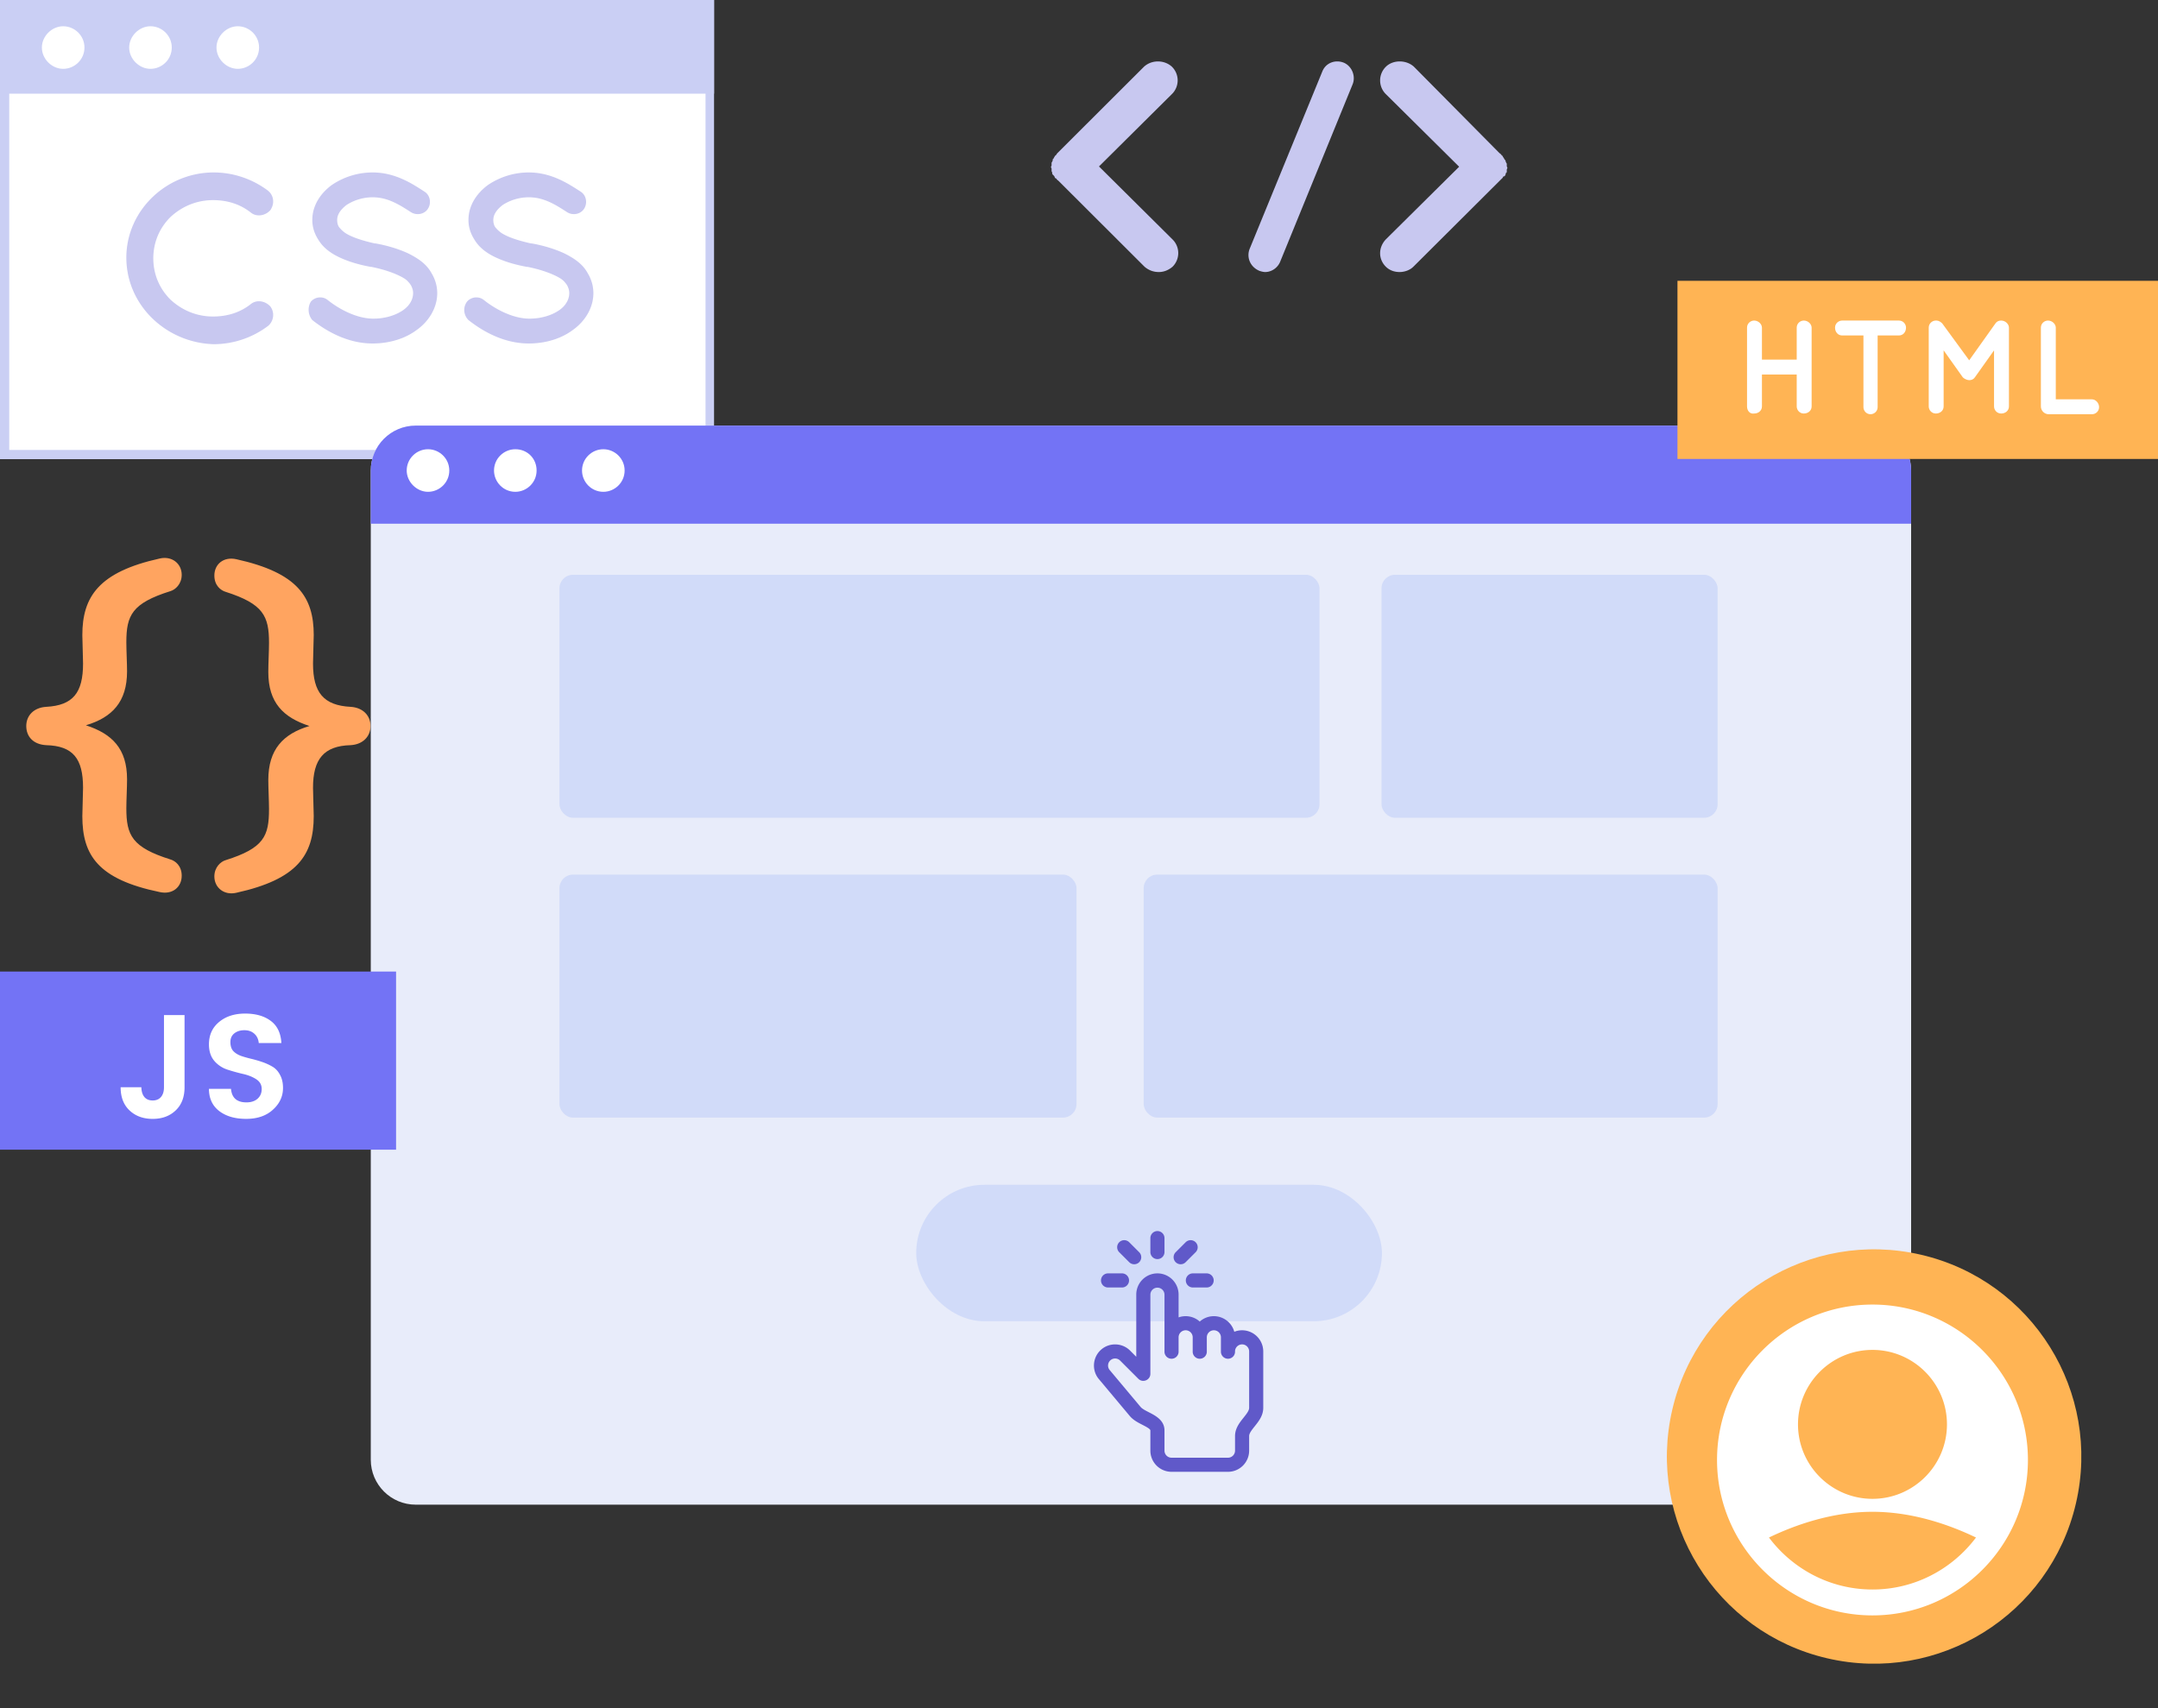
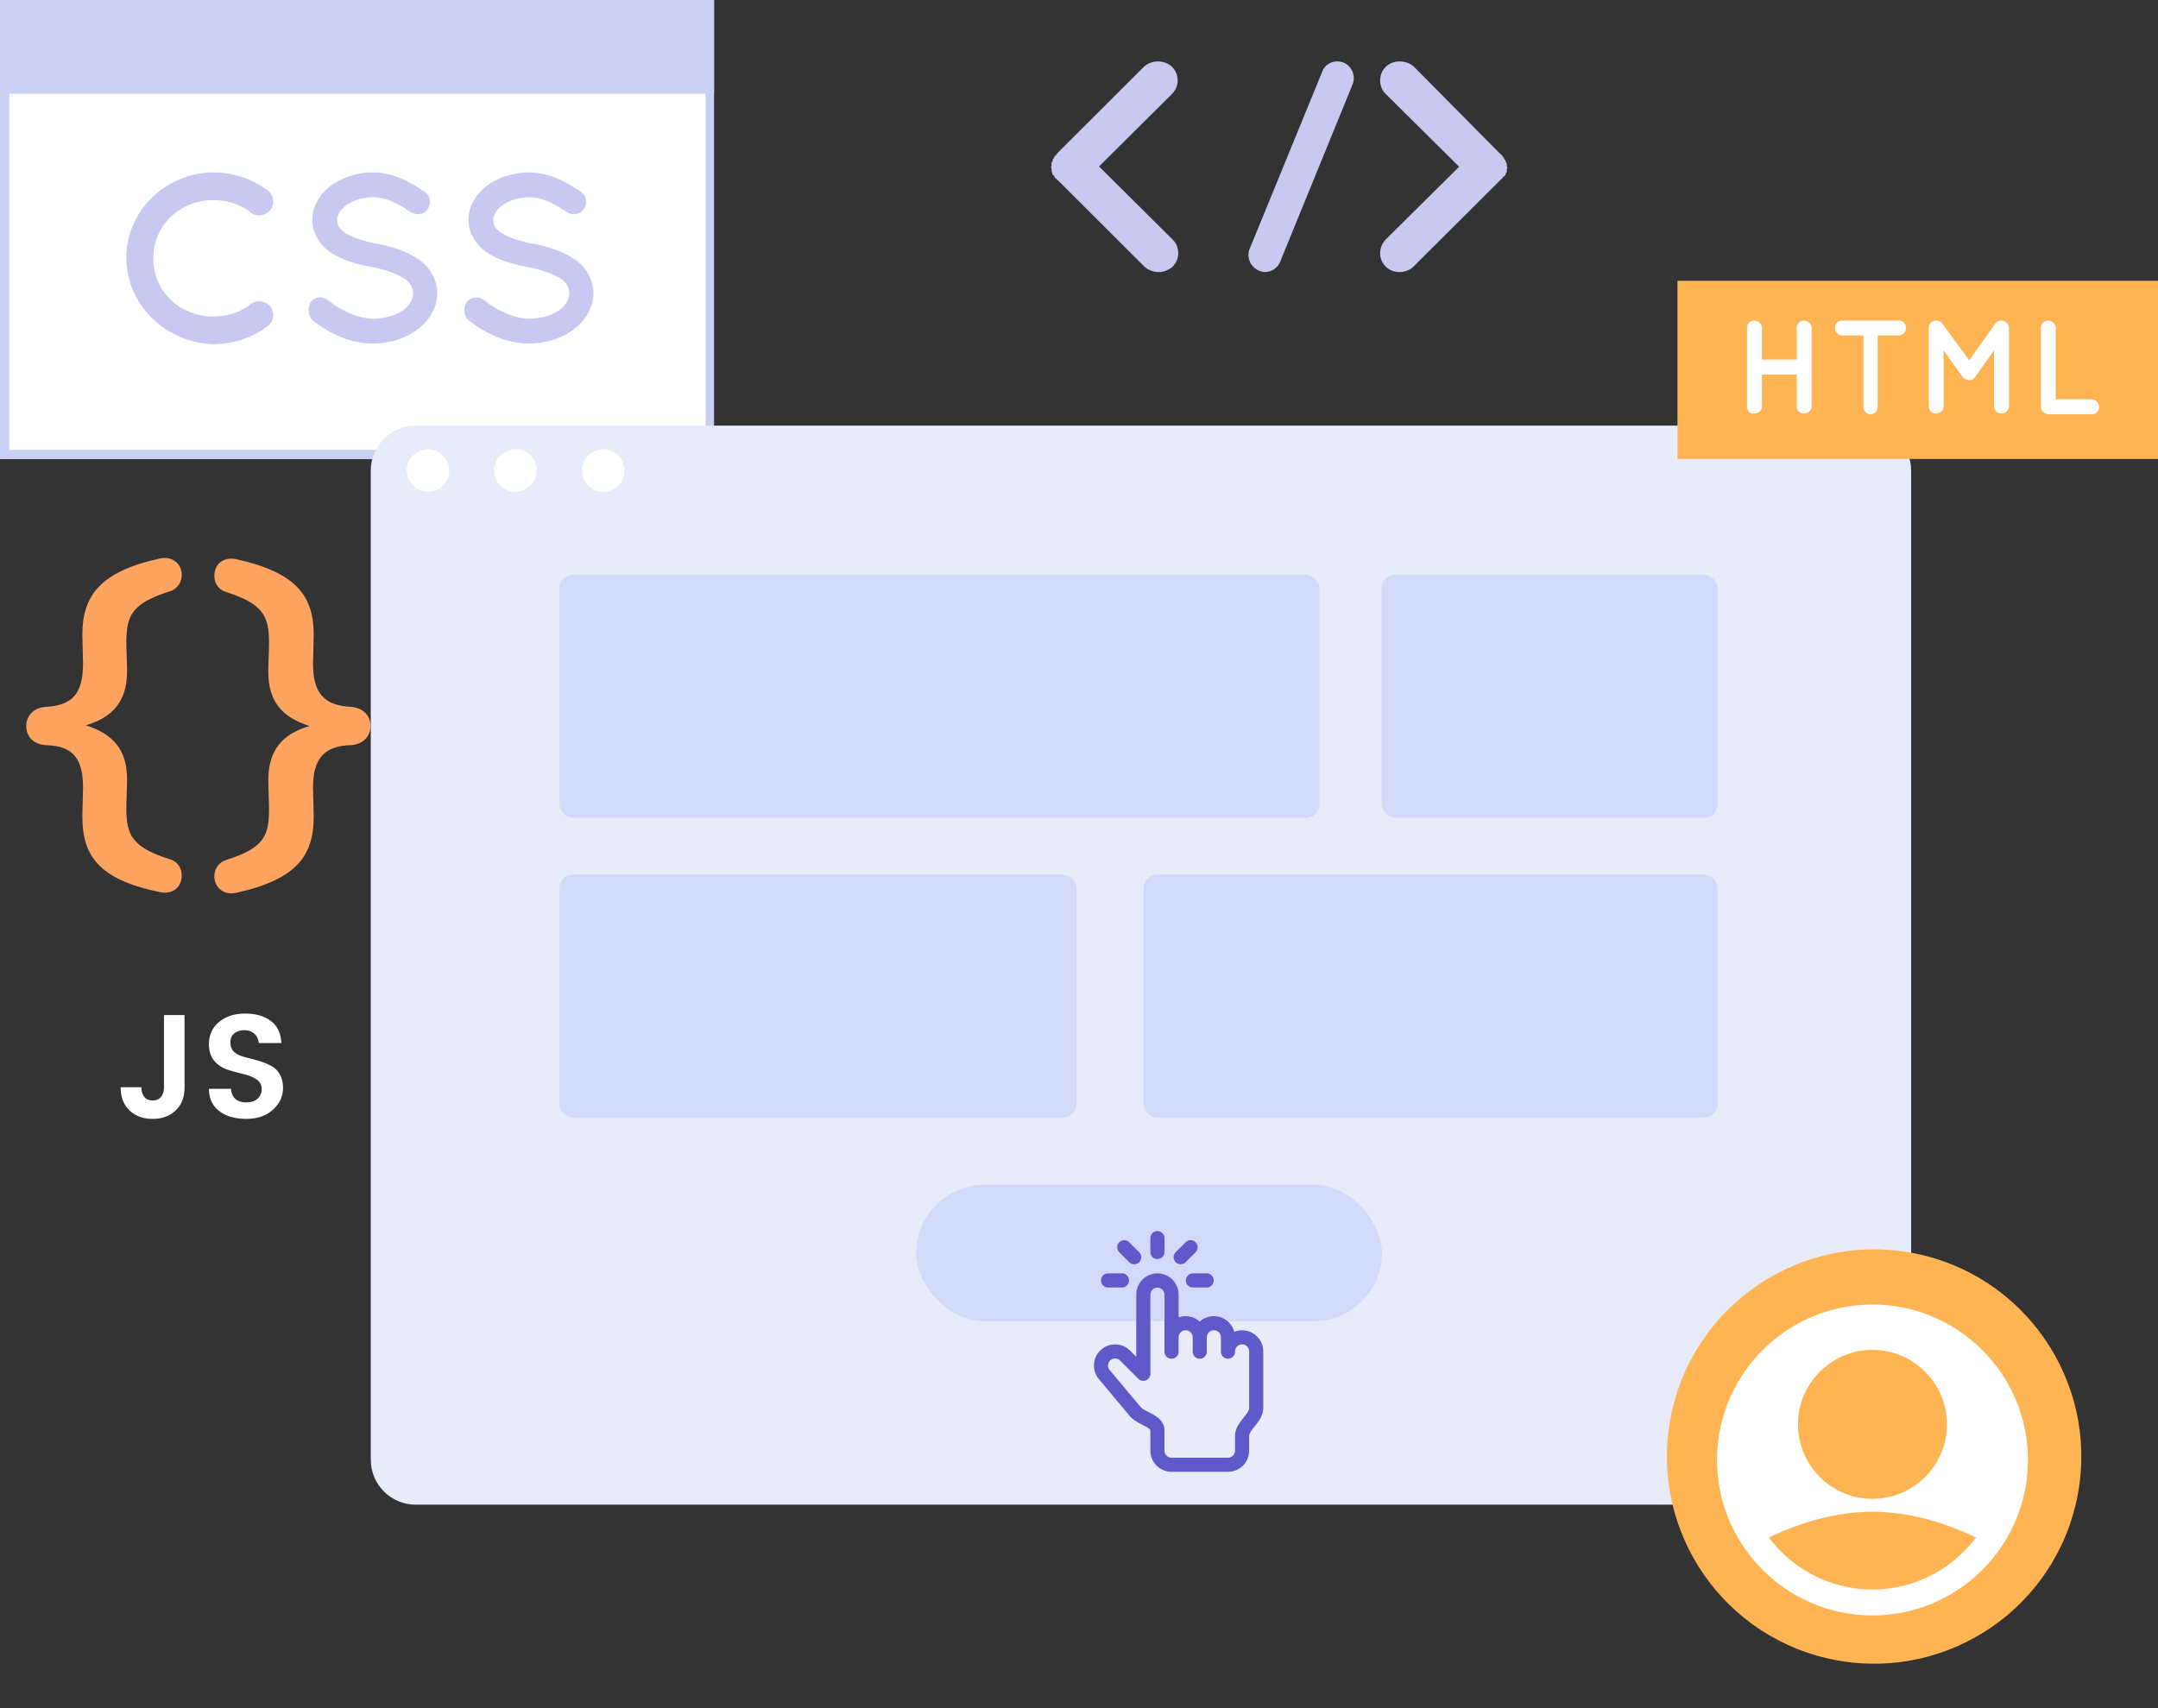
<svg xmlns="http://www.w3.org/2000/svg" width="480" height="380" fill="none">
  <rect width="100%" height="100%" fill="#333333" stroke="none" />
  <path d="M18.314 181.56c0-1.263.158-4.895.158-6.315 0-6.473-2.21-9.315-8.21-9.473-2.842-.158-4.42-1.895-4.42-4.263s1.736-4.105 4.42-4.263c6-.315 8.21-3.157 8.21-9.63 0-1.421-.158-5.052-.158-6.315 0-8.526 3.63-14.051 17.208-17.051 2.684-.632 4.895 1.105 4.895 3.631 0 2.053-1.421 3.316-2.526 3.631-8.526 2.684-9.789 5.368-9.789 11.368 0 1.736.158 4.736.158 6.473 0 6.788-3.315 10.262-9.157 11.998 5.842 1.895 9.157 5.21 9.157 11.999 0 1.895-.158 4.736-.158 6.473 0 5.999 1.263 8.683 9.789 11.367 1.105.316 2.526 1.421 2.526 3.631 0 2.527-2.053 4.263-4.895 3.632-13.735-2.842-17.208-8.21-17.208-16.893zm51.468-40.259c0 1.263-.158 4.894-.158 6.315 0 6.473 2.368 9.315 8.368 9.63 2.684.158 4.42 1.895 4.42 4.263s-1.736 4.105-4.42 4.263c-6 .158-8.368 3.157-8.368 9.472 0 1.421.158 5.053.158 6.316 0 8.683-3.631 14.051-17.209 17.05-2.684.632-4.894-1.105-4.894-3.631 0-2.052 1.421-3.315 2.526-3.631 8.526-2.684 9.63-5.368 9.63-11.367 0-1.737-.157-4.737-.157-6.473 0-6.789 3.315-10.262 9.157-11.999-5.842-1.895-9.157-5.21-9.157-11.999 0-1.894.158-4.736.158-6.473 0-5.999-1.263-8.683-9.63-11.367-1.106-.316-2.527-1.421-2.527-3.631 0-2.526 2.053-4.263 4.894-3.631 13.578 2.999 17.21 8.367 17.21 16.893z" fill="#FFA460" />
  <path d="M260.791 53.251a4.263 4.263 0 010 6.1c-.923.78-1.978 1.169-3.032 1.169-1.186 0-2.241-.39-3.164-1.169L235.35 40.144c-.263-.13-.263-.26-.395-.39s-.264-.13-.264-.13c-.132-.259-.132-.389-.263-.518l-.264-.26c-.132-.13-.132-.39-.132-.39 0-.259-.132-.259-.132-.389v-.519c0-.13-.131-.26-.131-.39s.131-.259.131-.389v-.519c0-.13.132-.26.132-.26.132-.259.132-.389.132-.519s.132-.13.132-.13c.132-.259.263-.519.395-.648 0 0 0-.13.132-.13.132-.13.264-.39.396-.52l19.245-19.208c1.713-1.557 4.481-1.557 6.195 0a4.261 4.261 0 010 6.1l-16.213 16.094 16.345 16.223zm17.191 2.052l16.132-39.382c.762-1.956 2.922-2.738 4.827-1.956 1.779.783 2.668 3 1.906 4.825l-16.133 39.512c-.635 1.435-2.032 2.217-3.303 2.217-.381 0-.889-.13-1.27-.26-2.159-.913-2.921-3.13-2.159-4.956zm56.243-15.738l-.53.52-19.335 19.263c-.794.78-1.986 1.171-3.046 1.171-1.192 0-2.251-.39-3.046-1.171-1.721-1.692-1.721-4.295 0-6.117l16.289-16.139-16.289-16.138a4.269 4.269 0 010-6.117c1.589-1.562 4.503-1.562 6.225 0l19.07 19.262c.265.13.397.39.53.52.132 0 .132.13.132.13.132.26.265.391.397.651 0 .13.133.13.133.13.132.26.132.391.265.651 0 .13.132.13.132.26v.521c0 .13.132.26.132.39s-.132.26-.132.391v.52c0 .13-.132.13-.132.13-.133.261-.133.521-.265.651 0 .13-.133.13-.133.26-.132-.26-.265 0-.397.261z" fill="#C8C8F0" />
  <path d="M157.878.947H.947v100.095h156.931V.947z" fill="#fff" />
  <path d="M158.825 102.147H0V0h158.825v102.147zM2.052 100.095h154.879V2.052H2.052v98.043z" fill="#CACFF4" />
  <path d="M157.878.947H.947v18.945h156.931V.947z" fill="#CACFF4" />
  <path d="M158.825 20.84H0V0h158.825v20.84zM2.052 18.945h154.879V2.052H2.052v16.893z" fill="#CACFF4" />
-   <path d="M18.787 10.578c0 2.684-2.21 4.737-4.736 4.737s-4.737-2.21-4.737-4.737c0-2.526 2.21-4.736 4.737-4.736 2.526 0 4.736 2.052 4.736 4.736zm19.419 0c0 2.684-2.21 4.736-4.736 4.736s-4.737-2.21-4.737-4.736 2.21-4.737 4.737-4.737c2.526 0 4.736 2.053 4.736 4.737zm19.419 0c0 2.684-2.21 4.736-4.736 4.736s-4.737-2.21-4.737-4.736 2.21-4.737 4.737-4.737c2.526 0 4.736 2.053 4.736 4.737z" fill="#fff" />
  <path d="M28.102 57.31c0-10.42 8.842-18.946 19.42-18.946 4.578 0 8.84 1.579 12.156 4.105 1.263 1.105 1.421 2.842.474 4.263-1.105 1.263-3 1.579-4.263.631-2.368-1.894-5.21-2.841-8.525-2.841-3.631 0-6.947 1.42-9.473 3.789-2.368 2.368-3.79 5.525-3.79 9.157 0 3.63 1.422 6.788 3.79 9.156 2.526 2.369 5.842 3.79 9.473 3.79 3.315 0 6.157-.948 8.525-2.842 1.263-.948 3.158-.632 4.263.631.947 1.263.79 3.158-.474 4.263a20.133 20.133 0 01-12.156 4.105c-10.578-.316-19.42-8.683-19.42-19.261zm41.048 9.788c.948-1.106 2.685-1.263 3.79-.316 2.368 1.894 6.315 4.105 10.104 4.105 2.684 0 5.052-.79 6.631-1.895 1.579-1.105 2.21-2.526 2.21-3.789 0-.632-.157-1.105-.473-1.737-.316-.473-.79-1.105-1.579-1.578-1.579-.948-4.105-1.895-7.262-2.526h-.158c-2.526-.474-4.737-1.106-6.79-2.053-2.052-.947-3.788-2.21-4.893-4.105-.79-1.263-1.263-2.684-1.263-4.262 0-3.158 1.736-5.842 4.262-7.736a16.149 16.149 0 019.157-2.842c5.052 0 8.842 2.526 11.525 4.263 1.263.789 1.58 2.526.79 3.789-.79 1.263-2.526 1.578-3.79.789-2.683-1.737-5.21-3.316-8.525-3.316-2.368 0-4.42.79-5.841 1.737-1.421 1.105-2.053 2.21-2.053 3.316 0 .631.158 1.105.316 1.42.316.474.79.948 1.421 1.421 1.421.948 3.79 1.737 6.631 2.369h.158c2.684.473 5.21 1.263 7.262 2.21 2.21 1.105 4.105 2.368 5.21 4.42a8.487 8.487 0 011.263 4.421c0 3.316-1.894 6.315-4.578 8.21-2.526 1.894-6 3-9.789 3-5.683 0-10.42-2.842-13.42-5.21-.947-1.106-1.104-2.842-.315-4.105zm34.735 0c.947-1.106 2.684-1.263 3.789-.316 2.368 1.894 6.315 4.105 10.104 4.105 2.684 0 5.052-.79 6.631-1.895 1.579-1.105 2.21-2.526 2.21-3.789 0-.632-.158-1.105-.473-1.737-.316-.473-.79-1.105-1.579-1.578-1.579-.948-4.105-1.895-7.263-2.526h-.158c-2.526-.474-4.736-1.106-6.788-2.053-2.053-.947-3.789-2.21-4.895-4.105-.789-1.263-1.263-2.684-1.263-4.262 0-3.158 1.737-5.842 4.263-7.736a16.15 16.15 0 019.157-2.842c5.052 0 8.841 2.526 11.525 4.263 1.263.789 1.579 2.526.79 3.789-.79 1.263-2.526 1.578-3.789.789-2.684-1.737-5.21-3.316-8.526-3.316-2.368 0-4.421.79-5.841 1.737-1.421 1.105-2.053 2.21-2.053 3.316 0 .631.158 1.105.316 1.42.316.474.789.948 1.421 1.421 1.421.948 3.789 1.737 6.631 2.369h.158c2.684.473 5.21 1.263 7.262 2.21 2.21 1.105 4.105 2.368 5.21 4.42a8.49 8.49 0 011.263 4.421c0 3.316-1.895 6.315-4.578 8.21-2.527 1.894-6 3-9.789 3-5.684 0-10.42-2.842-13.42-5.21-1.105-1.106-1.263-2.842-.315-4.105z" fill="#C8C8F0" />
  <path d="M277.865 296.969c0 2.684-2.211 4.736-4.737 4.736-2.683 0-4.736-2.21-4.736-4.736 0-2.684 2.21-4.737 4.736-4.737 2.684 0 4.737 2.053 4.737 4.737z" fill="#A6A6A6" />
  <path d="M297.441 296.968c0 2.684-2.21 4.737-4.736 4.737-2.684 0-4.736-2.211-4.736-4.737 0-2.684 2.21-4.736 4.736-4.736s4.736 2.052 4.736 4.736z" fill="#EBEBEB" />
  <path d="M316.861 296.968c0 2.684-2.21 4.737-4.736 4.737-2.684 0-4.737-2.211-4.737-4.737 0-2.684 2.21-4.736 4.737-4.736 2.526 0 4.736 2.052 4.736 4.736z" fill="#fff" />
  <path d="M415.088 94.684H92.471c-5.523 0-10 4.477-10 10v220.05c0 5.523 4.477 10 10 10h322.617c5.523 0 10-4.477 10-10v-220.05c0-5.523-4.477-10-10-10z" fill="#E8ECFA" />
-   <path d="M415.088 94.684H92.471c-5.523 0-10 4.477-10 10v11.822h342.617v-11.822c0-5.523-4.477-10-10-10z" fill="#7373F5" />
  <path d="M99.937 104.674c0 2.684-2.21 4.736-4.736 4.736s-4.737-2.21-4.737-4.736c0-2.684 2.21-4.737 4.737-4.737 2.526 0 4.736 2.053 4.736 4.737zm19.419 0c0 2.684-2.21 4.736-4.736 4.736-2.684 0-4.736-2.21-4.736-4.736 0-2.684 2.21-4.737 4.736-4.737 2.684 0 4.736 2.053 4.736 4.737zm19.577 0c0 2.684-2.211 4.736-4.737 4.736-2.684 0-4.736-2.21-4.736-4.736 0-2.684 2.21-4.737 4.736-4.737s4.737 2.053 4.737 4.737z" fill="#fff" />
  <path d="M480 62.471H373.116V102.1H480V62.471z" fill="#FFB454" />
  <path d="M388.589 90.415V72.891c0-.948.789-1.579 1.579-1.579.947 0 1.736.79 1.736 1.579v7.104h7.736v-7.104c0-.948.79-1.579 1.579-1.579.947 0 1.737.79 1.737 1.579v17.524c0 .947-.79 1.579-1.737 1.579-.947 0-1.579-.79-1.579-1.579v-7.104h-7.736v7.104c0 .947-.789 1.579-1.736 1.579-.948.158-1.579-.632-1.579-1.579zm33.786-15.788h-4.737v15.946c0 .947-.789 1.579-1.579 1.579-.947 0-1.578-.79-1.578-1.579V74.627h-4.737c-.947 0-1.578-.789-1.578-1.736 0-.948.789-1.579 1.578-1.579h12.631c.947 0 1.578.79 1.578 1.579 0 .947-.631 1.736-1.578 1.736zm24.471-1.737v17.525c0 .947-.79 1.579-1.737 1.579-.947 0-1.579-.79-1.579-1.579V77.943l-4.262 6c-.316.473-.79.63-1.263.63-.474 0-1.105-.315-1.421-.63l-4.263-6v12.472c0 .947-.789 1.579-1.737 1.579-.947 0-1.578-.79-1.578-1.579V72.891c0-.948.789-1.579 1.578-1.579h.158c.474 0 .948.316 1.263.632l6 8.21 5.841-8.21c.316-.474.79-.632 1.263-.632.947 0 1.737.79 1.737 1.579zm7.104 17.525V72.891c0-.948.79-1.579 1.579-1.579.947 0 1.737.79 1.737 1.579v15.945h8.052c.789 0 1.578.79 1.578 1.737 0 .947-.789 1.579-1.578 1.579h-9.631c-.947 0-1.737-.79-1.737-1.737z" fill="#fff" />
-   <path d="M88.096 216.135H0v39.628h88.096v-39.628z" fill="#7373F5" />
  <path d="M461.736 334.484c5.778-24.788-9.633-49.565-34.42-55.343-24.787-5.778-49.565 9.633-55.343 34.42-5.777 24.788 9.633 49.565 34.421 55.343 24.787 5.778 49.565-9.633 55.342-34.42z" fill="#FFB454" />
  <path d="M416.492 290.218c-19.064 0-34.575 15.511-34.575 34.575 0 19.065 15.511 34.575 34.575 34.575 19.064 0 34.575-15.51 34.575-34.575 0-19.064-15.511-34.575-34.575-34.575zm0 10.085c9.135 0 16.567 7.432 16.567 16.567s-7.432 16.567-16.567 16.567-16.567-7.432-16.567-16.567 7.432-16.567 16.567-16.567zm0 53.303c-9.415 0-17.763-4.559-23.024-11.563 5.764-2.774 13.995-5.725 23.024-5.725 9.03 0 17.261 2.952 23.024 5.724-5.261 7.005-13.609 11.564-23.024 11.564zM36.473 241.865v-16.054h4.576v16.054c0 2.206-.665 3.932-1.994 5.177-1.307 1.245-3.007 1.868-5.098 1.868-2.092 0-3.802-.623-5.131-1.868-1.329-1.245-1.994-2.971-1.994-5.177h4.608c.022.94.251 1.671.687 2.196.435.502 1.046.753 1.83.753s1.394-.251 1.83-.753c.458-.525.686-1.256.686-2.196zm17.881-12.68c-.915 0-1.667.241-2.255.721-.567.459-.85 1.103-.85 1.933 0 .83.207 1.486.621 1.966.436.459 1.002.819 1.7 1.081.697.241 1.46.459 2.287.656.828.196 1.656.437 2.484.721.828.283 1.59.633 2.288 1.048.697.415 1.252 1.027 1.666 1.835.436.786.654 1.747.654 2.883 0 1.879-.752 3.495-2.255 4.849-1.482 1.355-3.464 2.032-5.948 2.032-2.462 0-4.456-.579-5.98-1.737-1.526-1.179-2.288-2.829-2.288-4.947h4.902c.174 2.009 1.318 3.014 3.431 3.014 1.046 0 1.874-.273 2.484-.819.61-.546.915-1.267.915-2.163 0-.917-.403-1.638-1.21-2.162-.805-.524-1.786-.917-2.94-1.18a42.18 42.18 0 01-3.432-.95 6.488 6.488 0 01-2.941-1.933c-.806-.939-1.21-2.173-1.21-3.702 0-2.075.752-3.735 2.256-4.981 1.503-1.245 3.431-1.867 5.784-1.867 2.375 0 4.281.546 5.72 1.638 1.437 1.07 2.222 2.709 2.352 4.915h-5.032c-.088-.874-.415-1.562-.98-2.064-.567-.525-1.308-.787-2.223-.787z" fill="#fff" />
  <rect opacity=".5" x="124.443" y="194.571" width="115" height="54.05" rx="3" fill="#BACAF8" />
  <rect opacity=".5" x="124.443" y="127.871" width="169.049" height="54.05" rx="3" fill="#BACAF8" />
  <rect opacity=".5" x="307.293" y="127.871" width="74.75" height="54.05" rx="3" fill="#BACAF8" />
  <rect opacity=".5" x="254.393" y="194.571" width="127.649" height="54.05" rx="3" fill="#BACAF8" />
  <rect x="203.793" y="263.57" width="103.587" height="30.362" rx="15.181" fill="#D1DBF9" />
  <path d="M276.275 295.938c-.612 0-1.197.117-1.734.331a4.716 4.716 0 00-4.542-3.469 4.69 4.69 0 00-3.139 1.201 4.685 4.685 0 00-3.138-1.201c-.55 0-1.078.095-1.569.269v-5.081a4.713 4.713 0 00-4.707-4.708 4.713 4.713 0 00-4.708 4.708v13.846l-1.379-1.379c-1.74-1.74-4.557-1.839-6.41-.229-1.862 1.608-2.162 4.412-.683 6.383.016.022.034.044.052.065l6.979 8.336c.758.905 1.851 1.466 2.816 1.961.702.36 1.763.904 1.763 1.249v4.498a4.712 4.712 0 004.708 4.707h12.553a4.712 4.712 0 004.707-4.707v-3.243c0-.621.596-1.368 1.227-2.16.896-1.124 1.912-2.398 1.912-4.116v-12.554a4.713 4.713 0 00-4.708-4.707zm.342 19.421c-.895 1.124-1.911 2.398-1.911 4.116v3.243c0 .865-.704 1.569-1.569 1.569h-12.553a1.571 1.571 0 01-1.569-1.569v-4.498c0-2.263-2.006-3.291-3.47-4.042-.734-.376-1.492-.766-1.842-1.183l-6.948-8.298a1.573 1.573 0 01.249-2.1 1.572 1.572 0 012.136.077l4.059 4.059c.984.982 2.677.285 2.677-1.111v-17.634a1.57 1.57 0 013.139 0v12.657a1.57 1.57 0 103.138 0v-3.138c0-.865.704-1.569 1.569-1.569s1.569.704 1.569 1.569v3.138a1.57 1.57 0 103.138 0v-3.138c0-.865.704-1.569 1.57-1.569.865 0 1.569.704 1.569 1.569v3.138a1.57 1.57 0 103.138 0c0-.865.704-1.569 1.569-1.569s1.569.704 1.569 1.569v12.554c0 .62-.596 1.368-1.227 2.16zm-19.171-41.493a1.57 1.57 0 00-1.57 1.569v3.138a1.57 1.57 0 003.139 0v-3.138c0-.867-.703-1.569-1.569-1.569zm8.495 2.488a1.569 1.569 0 00-2.219 0l-2.219 2.219a1.569 1.569 0 102.219 2.219l2.219-2.219a1.569 1.569 0 000-2.219zm-12.553 2.219l-2.219-2.219a1.569 1.569 0 10-2.219 2.219l2.219 2.219a1.569 1.569 0 102.219-2.219zm15.042 4.707h-3.139a1.57 1.57 0 000 3.139h3.139a1.57 1.57 0 000-3.139zm-18.83 0h-3.138a1.569 1.569 0 000 3.139h3.138a1.57 1.57 0 000-3.139z" fill="#6059C9" />
</svg>